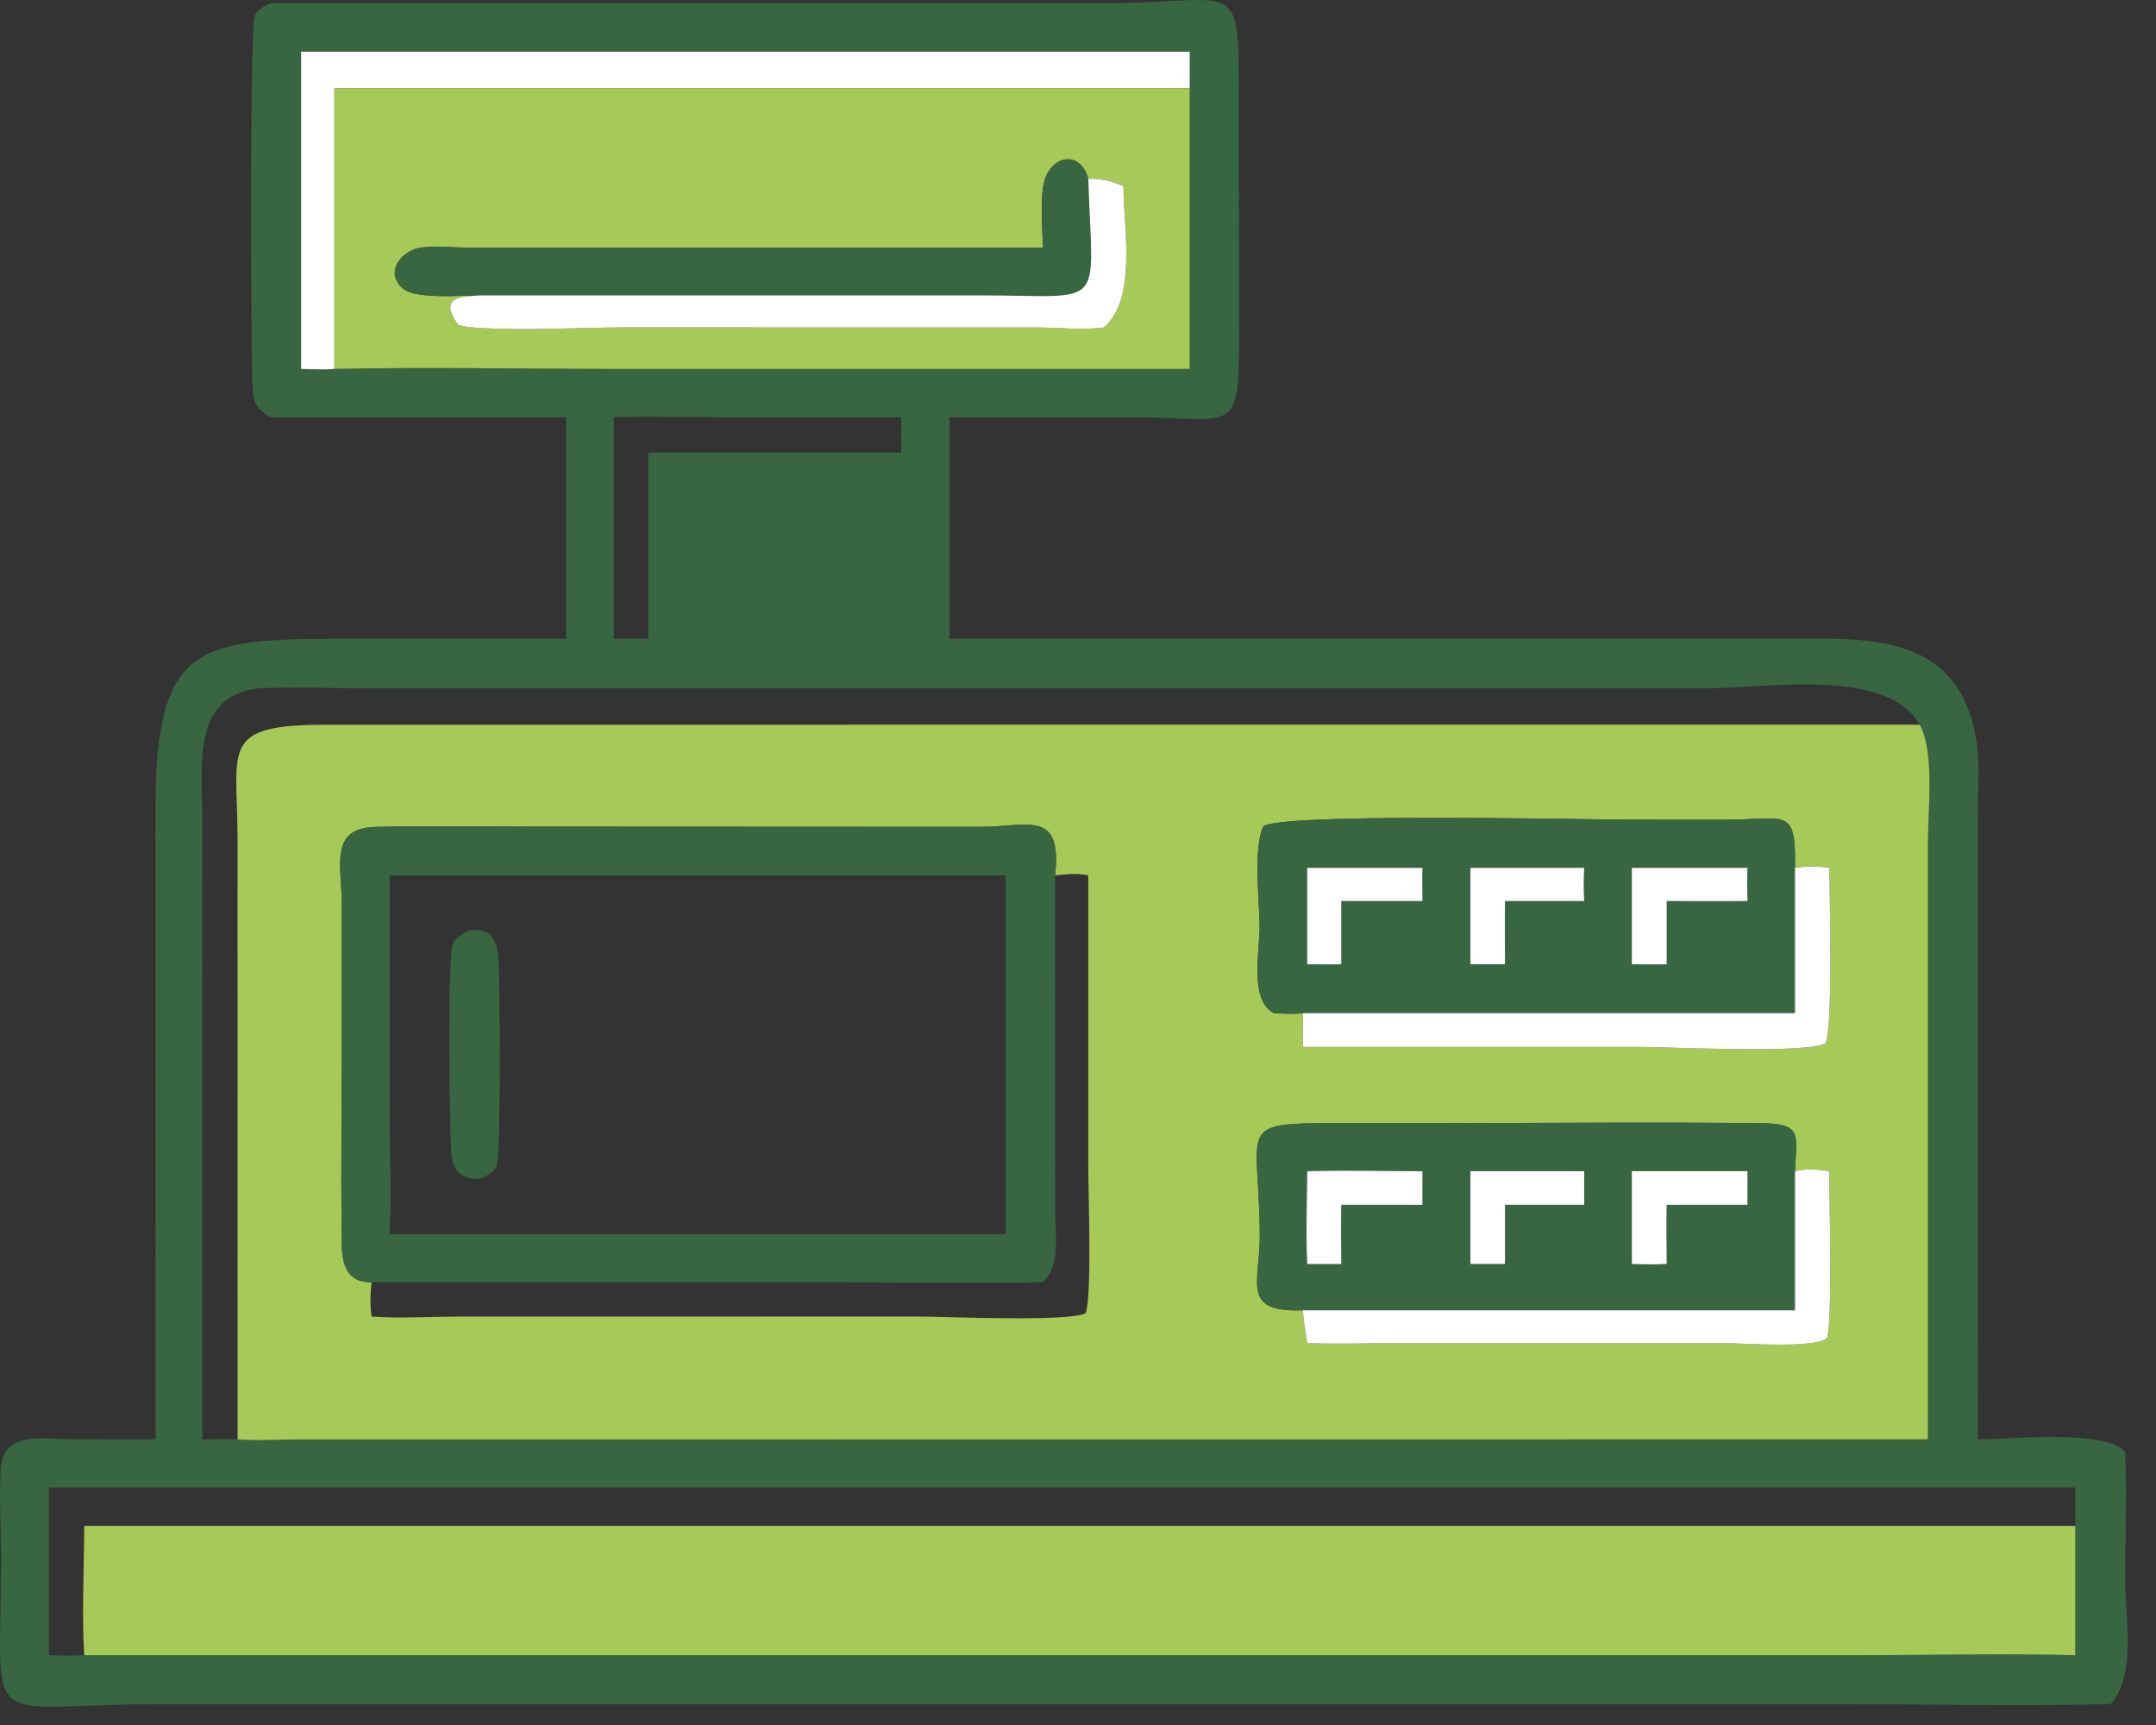
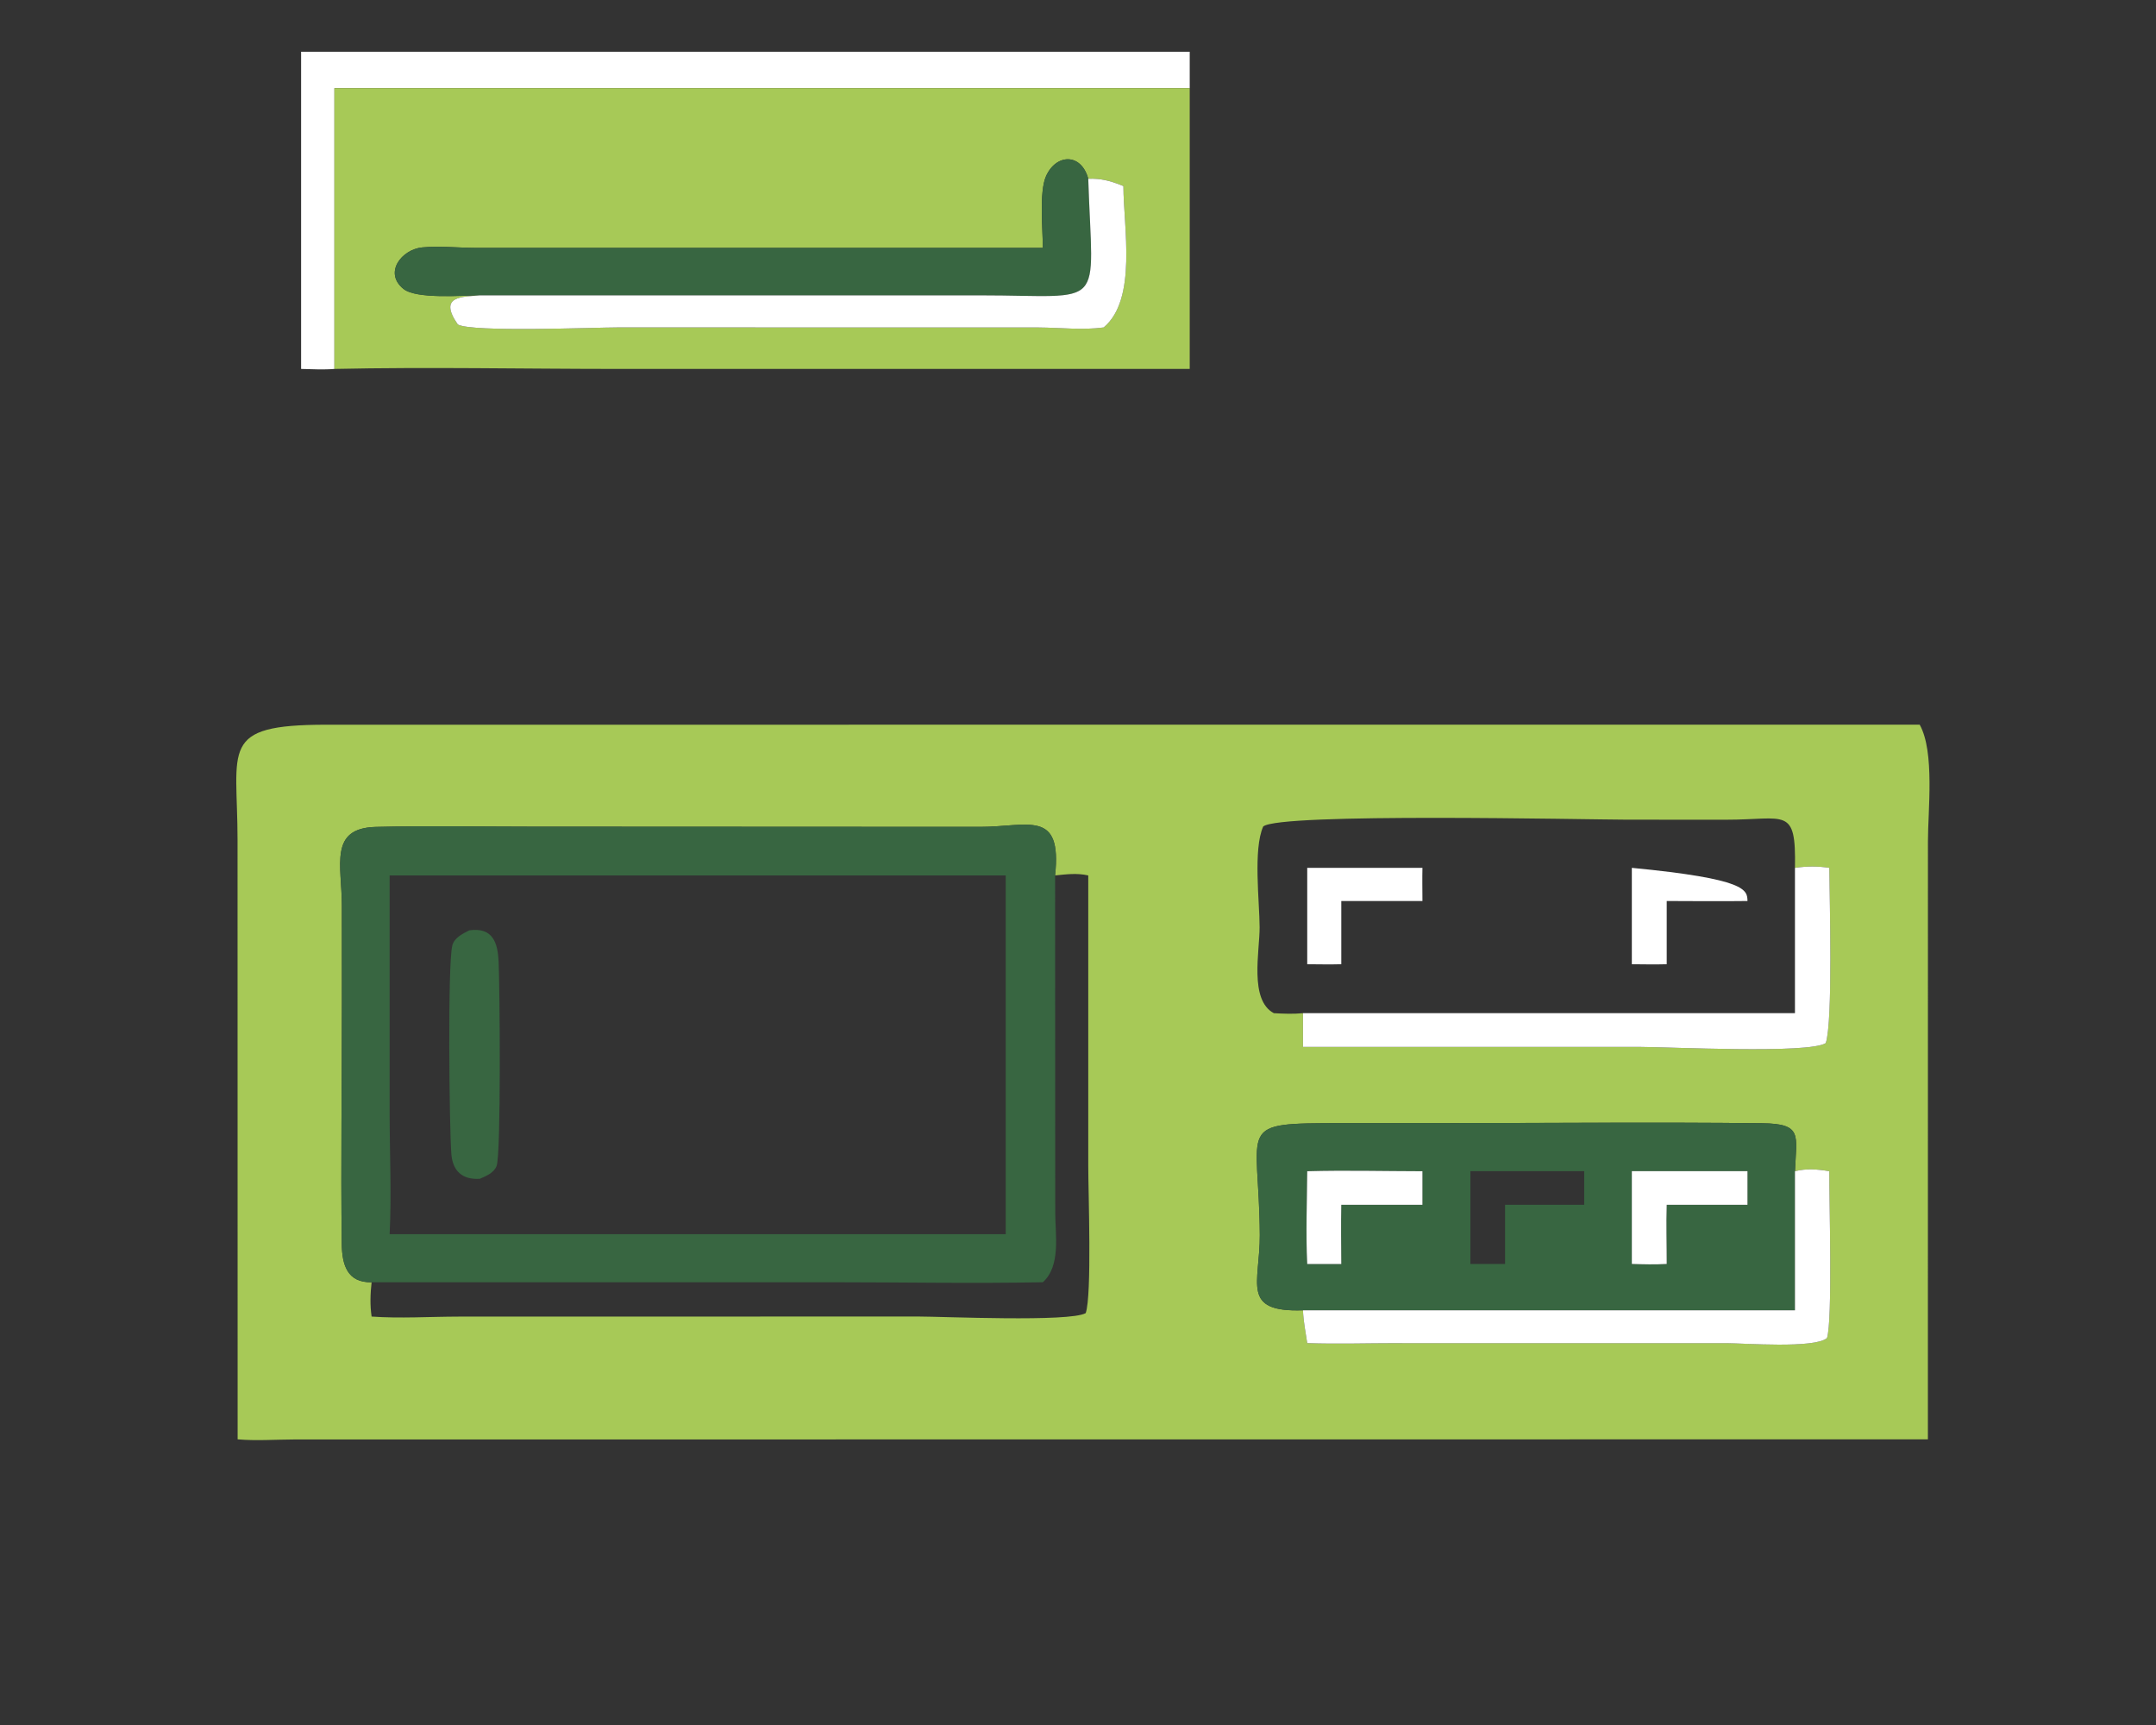
<svg xmlns="http://www.w3.org/2000/svg" width="50" height="40" viewBox="0 0 50 40" fill="none">
  <rect x="0" y="0" width="50" height="40" fill="#333333" stroke="none" />
-   <path d="M6.272 9.675C5.893 9.45 5.87 9.301 5.854 8.878C5.82 7.977 5.788 0.692 5.908 0.375C5.969 0.215 6.128 0.142 6.272 0.071L25.734 0.07C28.759 0.065 28.731 -0.615 28.73 2.375L28.733 7.757C28.745 10.16 28.603 9.68 26.33 9.676L22.022 9.675V14.813L41.31 14.812C43.18 14.812 45.393 14.606 45.825 17.113C45.921 17.674 45.87 18.311 45.869 18.881L45.868 33.376C46.636 33.376 48.777 33.136 49.283 33.659C49.338 34.624 49.283 35.624 49.285 36.593C49.286 37.505 49.557 38.838 48.947 39.515C46.778 39.567 44.595 39.516 42.424 39.515L3.795 39.515C-0.49 39.515 0.009 40.3 0.026 36.243C0.028 35.526 -0.02 34.798 0.014 34.083C0.057 33.155 1.008 33.376 1.765 33.375L3.609 33.376L3.606 18.813C3.603 14.795 4.608 14.812 8.389 14.812L13.13 14.813V9.675H6.272ZM27.591 2.044V1.2H6.983V8.555C7.239 8.561 7.5 8.576 7.756 8.555C9.945 8.508 12.146 8.555 14.336 8.555H27.591V2.044ZM15.035 10.494H20.901C20.901 10.221 20.897 9.948 20.901 9.675L16.464 9.674C15.723 9.674 14.976 9.653 14.237 9.675V14.813H15.035V10.494ZM44.52 16.803C43.75 15.459 40.922 15.962 39.507 15.963L8.645 15.963C7.817 15.963 6.977 15.927 6.151 15.954C4.427 16.01 4.69 17.745 4.69 18.878L4.692 33.376C4.964 33.373 5.239 33.364 5.511 33.376C5.94 33.414 6.39 33.379 6.821 33.378L44.71 33.376L44.711 19.512C44.711 18.806 44.873 17.437 44.52 16.803ZM48.128 35.383V34.49H1.135V38.381C1.409 38.39 1.679 38.398 1.953 38.381H43.051C44.74 38.381 46.44 38.337 48.128 38.381V35.383Z" fill="#386641" />
  <path d="M27.591 2.044H7.756V8.555C7.5 8.576 7.239 8.561 6.983 8.555V1.2H27.591V2.044Z" fill="white" />
  <path d="M7.756 2.044H27.591V8.555H14.336C12.146 8.555 9.945 8.508 7.756 8.555V2.044ZM25.238 4.145C25.074 3.54 24.486 3.563 24.256 4.091C24.097 4.454 24.184 5.331 24.185 5.748L11.04 5.748C10.642 5.747 10.184 5.698 9.791 5.737C9.317 5.783 8.892 6.322 9.355 6.698C9.655 6.942 10.723 6.85 11.129 6.849C10.747 6.887 10.143 6.844 10.617 7.523C10.924 7.71 13.802 7.592 14.345 7.592L24.092 7.594C24.585 7.597 25.108 7.659 25.594 7.593C26.378 6.939 26.055 5.273 26.053 4.315L26 4.294C25.733 4.186 25.528 4.137 25.238 4.145Z" fill="#A7C957" />
  <path d="M24.185 5.748C24.184 5.331 24.097 4.454 24.256 4.092C24.486 3.564 25.074 3.54 25.238 4.145C25.338 7.248 25.689 6.849 22.731 6.849L11.129 6.849C10.723 6.85 9.655 6.943 9.355 6.699C8.892 6.323 9.317 5.784 9.791 5.737C10.184 5.699 10.641 5.748 11.04 5.748L24.185 5.748Z" fill="#386641" />
  <path d="M25.238 4.145C25.528 4.137 25.733 4.187 26 4.294L26.053 4.315C26.055 5.273 26.378 6.939 25.595 7.593C25.108 7.659 24.585 7.597 24.092 7.594L14.345 7.592C13.802 7.592 10.924 7.71 10.617 7.523C10.143 6.844 10.747 6.887 11.129 6.849L22.731 6.849C25.69 6.849 25.338 7.248 25.238 4.145Z" fill="white" />
  <path d="M5.511 33.376L5.509 19.48C5.509 17.34 5.073 16.808 7.557 16.805L44.52 16.804C44.873 17.437 44.71 18.807 44.711 19.512L44.71 33.376L6.821 33.379C6.39 33.38 5.94 33.414 5.511 33.376ZM41.627 20.124C41.654 18.693 41.417 19.008 40.037 19.008L37.733 19.007C36.804 19.006 29.67 18.843 29.295 19.165C29.059 19.698 29.21 20.904 29.212 21.501C29.215 22.053 28.966 23.189 29.542 23.494C29.771 23.507 29.99 23.516 30.218 23.494V24.276L38.028 24.276C38.693 24.276 41.946 24.442 42.341 24.188C42.509 23.703 42.43 20.836 42.424 20.124C42.151 20.082 41.901 20.085 41.627 20.124ZM24.468 20.3C24.636 18.755 23.842 19.174 22.731 19.174L12.302 19.169C11.109 19.169 9.909 19.145 8.716 19.175C7.619 19.203 7.928 20.067 7.928 21.002L7.929 23.212C7.931 25.087 7.902 26.966 7.926 28.84C7.932 29.325 8.049 29.745 8.618 29.734C8.588 29.999 8.579 30.264 8.618 30.529C9.276 30.576 9.969 30.531 10.629 30.53L21.294 30.528C21.873 30.528 24.809 30.661 25.179 30.449C25.325 30.025 25.238 27.664 25.238 27.037L25.238 20.3C24.974 20.241 24.734 20.273 24.468 20.3ZM41.627 27.159C41.66 26.322 41.814 26.057 40.863 26.046C38.353 26.018 35.84 26.043 33.33 26.044L31.134 26.044C28.607 26.046 29.201 26.049 29.216 28.637C29.222 29.753 28.764 30.434 30.218 30.384C30.226 30.636 30.279 30.895 30.316 31.145C31.009 31.169 31.712 31.146 32.405 31.146L40.035 31.145C40.429 31.145 42.087 31.276 42.37 31.027C42.503 30.625 42.419 27.804 42.424 27.159C42.157 27.112 41.892 27.091 41.627 27.159Z" fill="#A7C957" />
-   <path d="M29.542 23.494C28.966 23.188 29.215 22.052 29.213 21.501C29.21 20.904 29.059 19.697 29.296 19.165C29.67 18.843 36.804 19.006 37.733 19.007L40.037 19.007C41.418 19.008 41.654 18.693 41.628 20.124V23.494H30.219C29.99 23.516 29.771 23.507 29.542 23.494ZM31.106 20.892H32.988C32.987 20.637 32.982 20.38 32.988 20.124H30.316V22.358C30.579 22.36 30.843 22.367 31.106 22.358V20.892ZM38.653 20.892C39.277 20.895 39.902 20.901 40.526 20.892C40.52 20.636 40.516 20.381 40.526 20.124H37.844V22.358C38.113 22.36 38.383 22.367 38.653 22.358V20.892ZM34.904 20.892H36.739C36.725 20.634 36.726 20.382 36.739 20.124H34.1V22.358C34.368 22.359 34.636 22.361 34.904 22.358C34.901 21.87 34.896 21.381 34.904 20.892Z" fill="#386641" />
  <path d="M8.619 29.733C8.049 29.745 7.932 29.325 7.926 28.84C7.902 26.965 7.931 25.087 7.93 23.212L7.929 21.002C7.928 20.066 7.619 19.203 8.716 19.175C9.909 19.145 11.109 19.169 12.303 19.169L22.731 19.174C23.842 19.174 24.636 18.755 24.469 20.3L24.472 28.124C24.473 28.631 24.605 29.355 24.185 29.733C22.56 29.765 20.928 29.733 19.302 29.733L8.619 29.733ZM10.456 20.3H9.036L9.036 25.837C9.037 26.76 9.082 27.698 9.036 28.619H21.882H23.324V20.3H10.456Z" fill="#386641" />
  <path d="M41.627 20.124C41.901 20.085 42.151 20.082 42.424 20.124C42.43 20.836 42.51 23.703 42.341 24.188C41.946 24.442 38.693 24.276 38.028 24.276L30.218 24.276V23.494H41.627V20.124Z" fill="white" />
-   <path d="M36.739 20.893H34.903C34.896 21.381 34.901 21.87 34.903 22.359C34.636 22.362 34.368 22.359 34.1 22.359V20.124H36.739C36.725 20.382 36.725 20.634 36.739 20.893Z" fill="white" />
-   <path d="M40.526 20.893C39.902 20.901 39.277 20.895 38.653 20.893V22.359C38.383 22.367 38.113 22.361 37.844 22.359V20.124H40.526C40.516 20.381 40.52 20.636 40.526 20.893Z" fill="white" />
+   <path d="M40.526 20.893C39.902 20.901 39.277 20.895 38.653 20.893V22.359C38.383 22.367 38.113 22.361 37.844 22.359V20.124C40.516 20.381 40.52 20.636 40.526 20.893Z" fill="white" />
  <path d="M32.988 20.893H31.106V22.359C30.843 22.367 30.579 22.36 30.316 22.359V20.124H32.988C32.982 20.38 32.987 20.637 32.988 20.893Z" fill="white" />
  <path d="M11.129 27.334C10.711 27.362 10.497 27.142 10.467 26.757C10.42 26.142 10.379 22.351 10.49 21.923C10.538 21.742 10.729 21.653 10.883 21.573C11.435 21.494 11.544 21.871 11.564 22.301C11.59 22.842 11.624 26.766 11.516 27.038C11.451 27.2 11.278 27.268 11.129 27.334Z" fill="#386641" />
  <path d="M30.219 30.383C28.764 30.433 29.222 29.753 29.216 28.636C29.201 26.048 28.607 26.046 31.135 26.044L33.33 26.043C35.84 26.043 38.353 26.018 40.863 26.046C41.814 26.057 41.66 26.321 41.628 27.158V30.383H30.219ZM34.904 27.937H36.739V27.158H34.1V29.309H34.904V27.937ZM38.653 27.937H40.526V27.158H37.844V29.309C38.114 29.318 38.382 29.325 38.653 29.309C38.654 28.852 38.638 28.395 38.653 27.937ZM31.106 27.937H32.988V27.158C32.099 27.158 31.204 27.133 30.316 27.158C30.311 27.871 30.281 28.598 30.316 29.309H31.106C31.103 28.852 31.098 28.394 31.106 27.937Z" fill="#386641" />
  <path d="M41.627 27.159C41.892 27.091 42.158 27.113 42.424 27.159C42.419 27.804 42.503 30.625 42.37 31.027C42.087 31.276 40.429 31.146 40.035 31.146L32.405 31.146C31.712 31.146 31.009 31.169 30.316 31.145C30.279 30.895 30.226 30.636 30.218 30.384H41.627V27.159Z" fill="white" />
  <path d="M32.988 27.937H31.106C31.097 28.395 31.103 28.852 31.106 29.31H30.316C30.281 28.599 30.311 27.871 30.316 27.159C31.204 27.134 32.099 27.158 32.988 27.159V27.937Z" fill="white" />
-   <path d="M36.739 27.937H34.903V29.309H34.1V27.158H36.739V27.937Z" fill="white" />
  <path d="M40.526 27.937H38.653C38.638 28.395 38.654 28.852 38.653 29.309C38.382 29.325 38.114 29.318 37.844 29.309V27.158H40.526V27.937Z" fill="white" />
-   <path d="M1.953 35.383H48.128V38.381C46.44 38.337 44.74 38.381 43.051 38.381H1.953C1.893 37.455 1.952 36.332 1.953 35.383Z" fill="#A7C957" />
</svg>